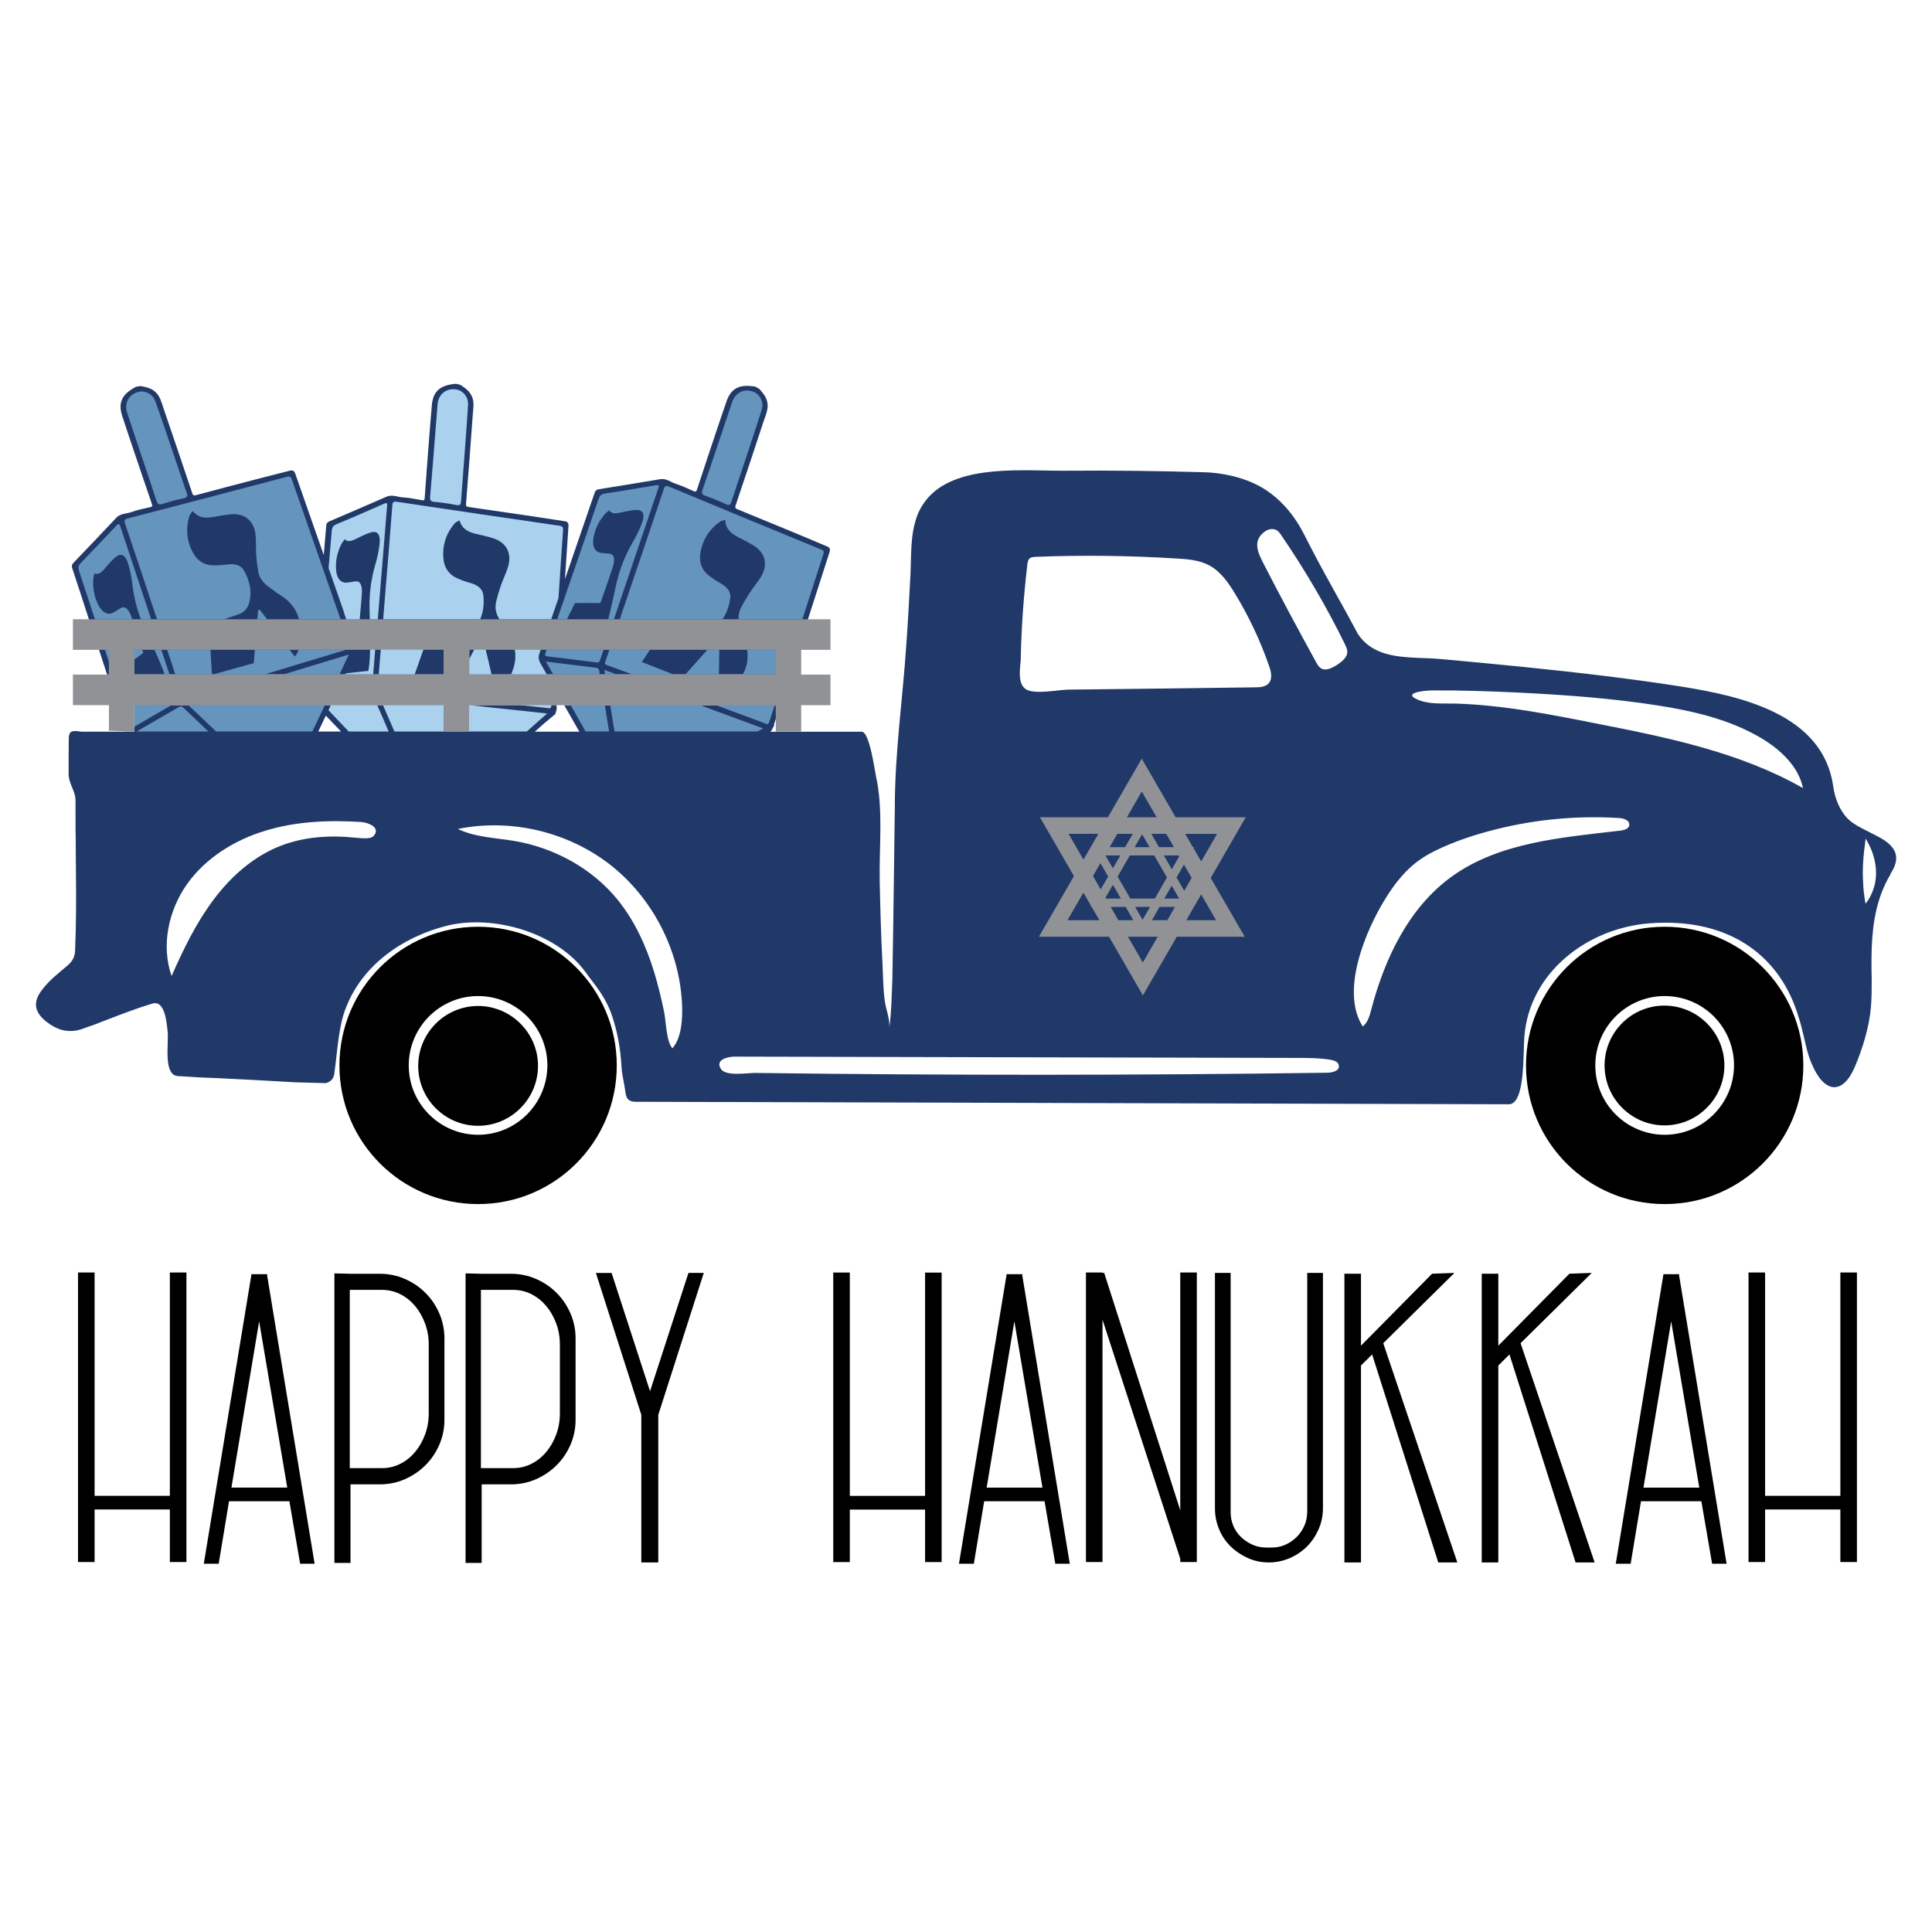
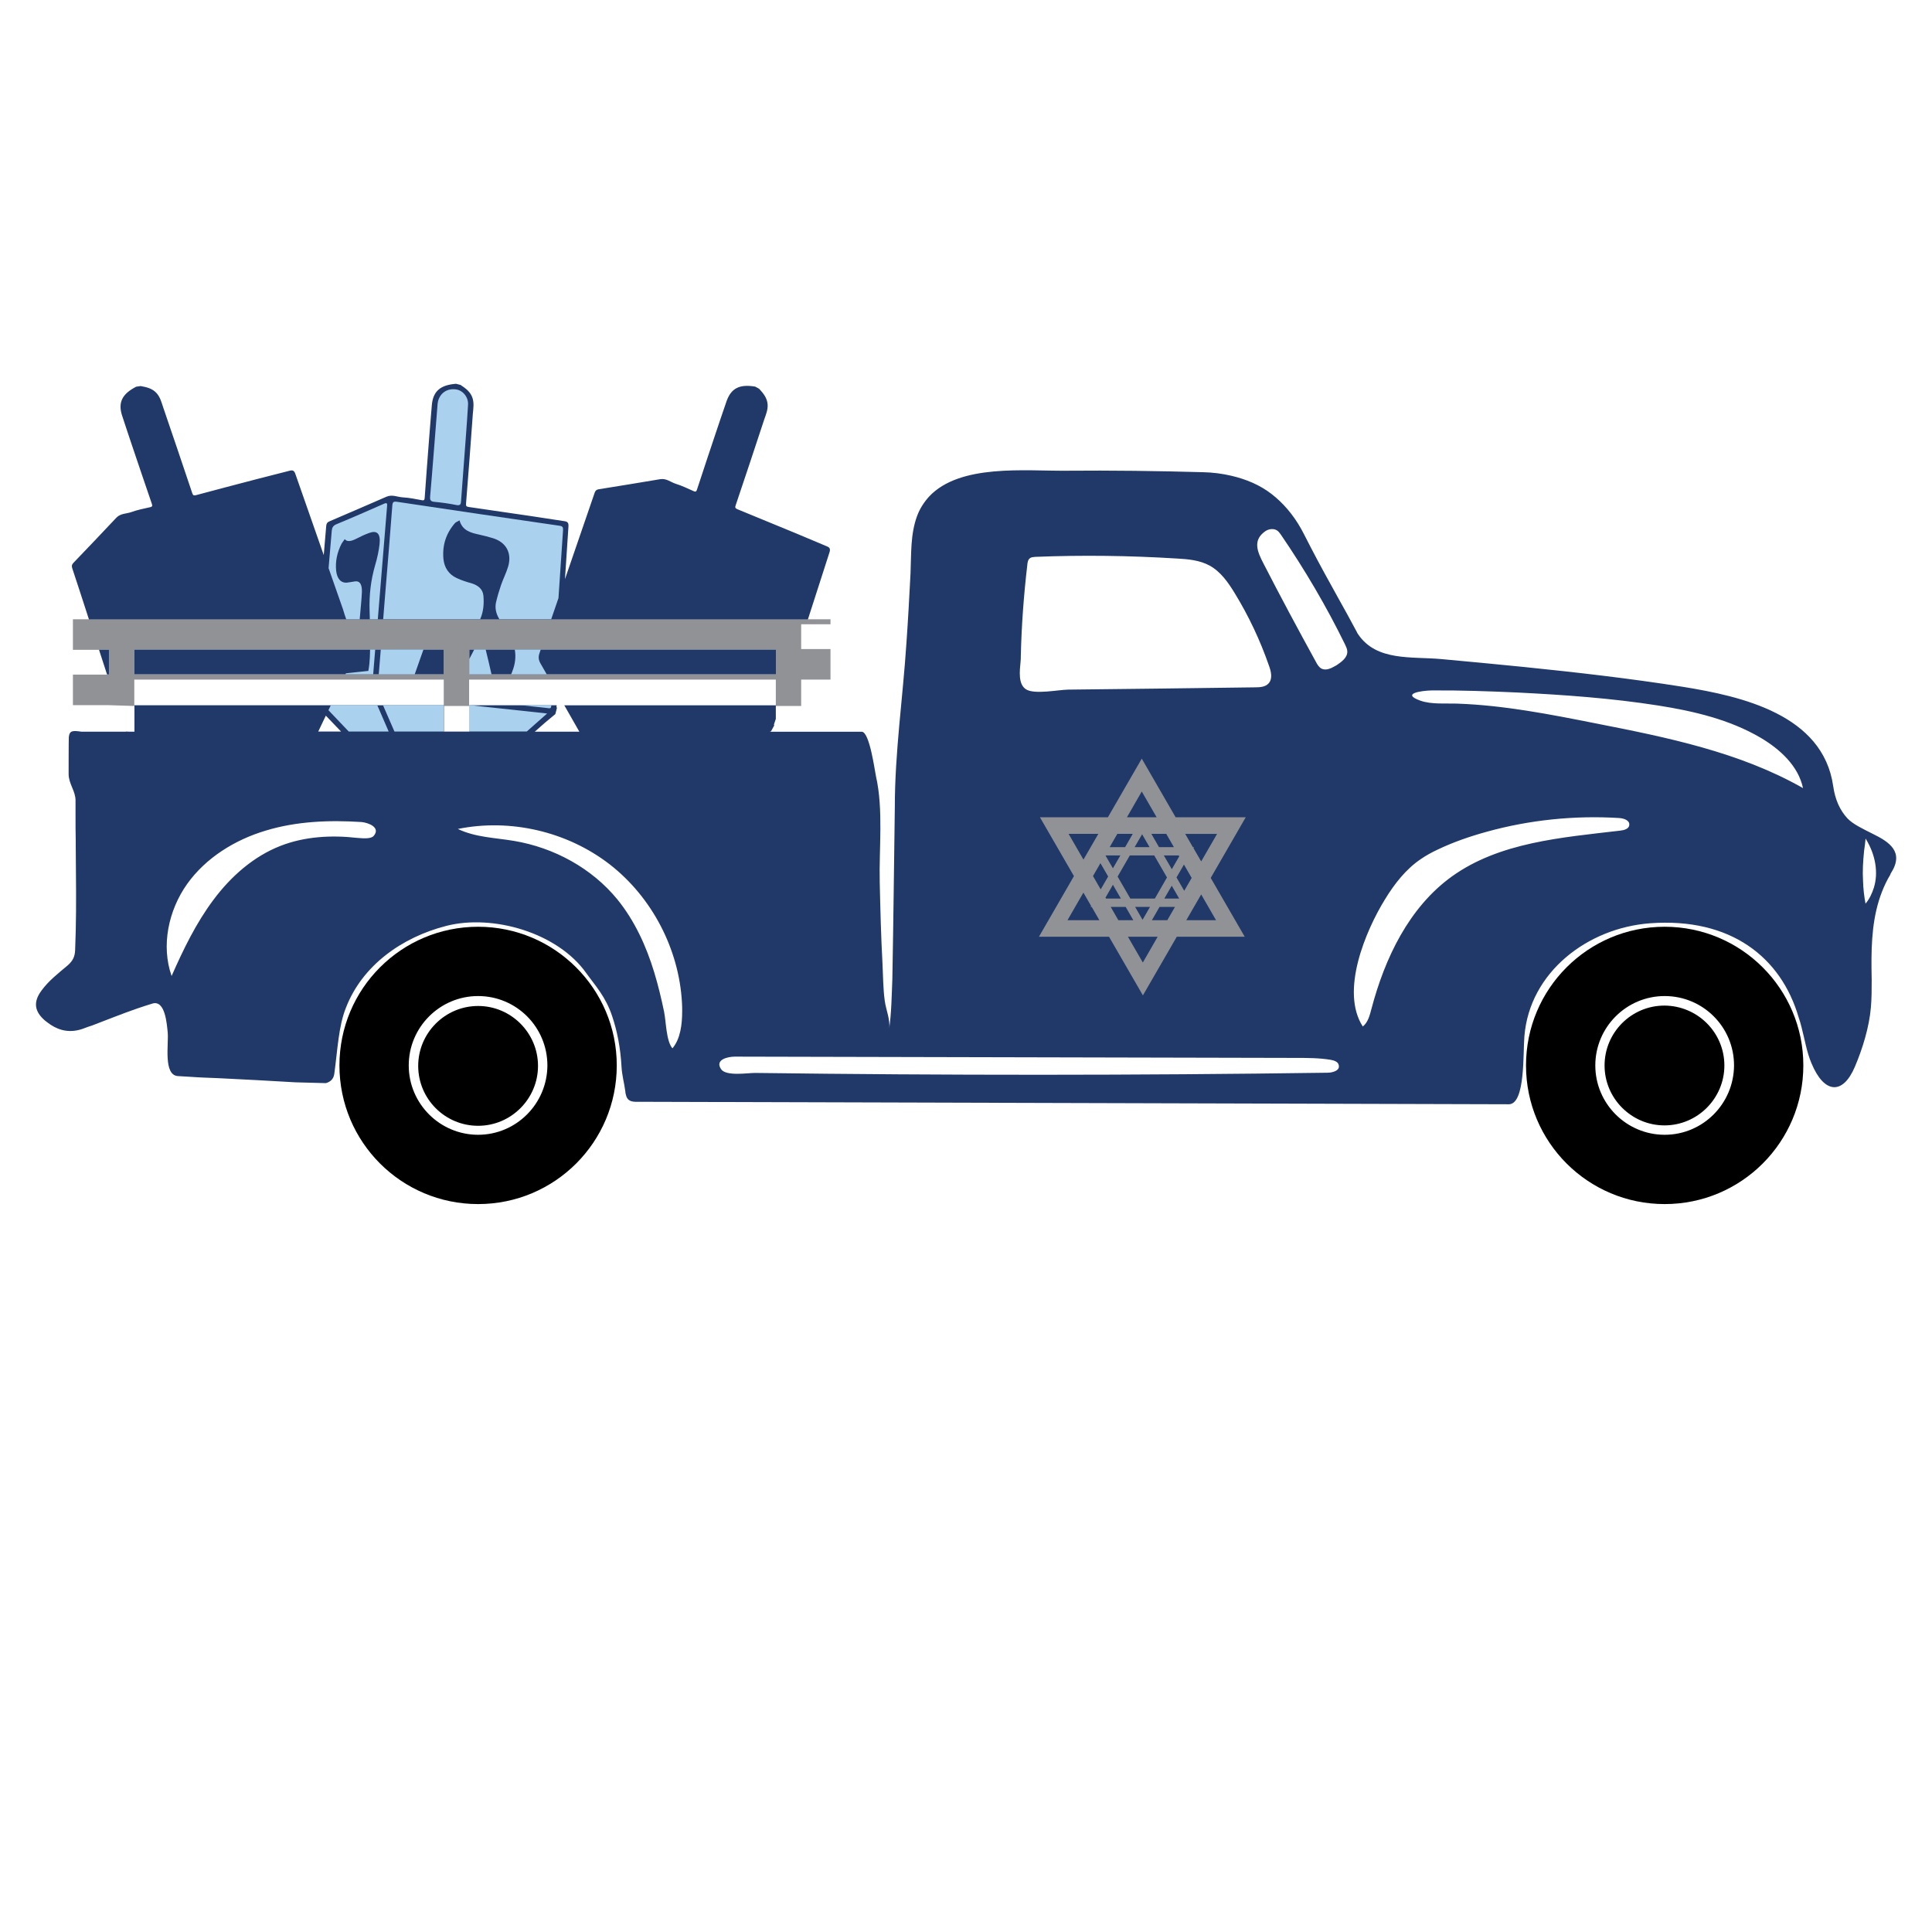
<svg xmlns="http://www.w3.org/2000/svg" xml:space="preserve" style="enable-background:new 0 0 2880 2880;" viewBox="0 0 2880 2880" y="0px" x="0px" id="Layer_1" version="1.1">
  <style type="text/css">
	.st0{fill:#919296;}
	.st1{fill:#203968;}
	.st2{fill:#6594BD;}
	.st3{fill:#AAD1EE;}
</style>
  <g>
    <path d="M712.7,1381.5c-114.3,0-206.7,92.4-206.7,206.7c0,114.3,92.4,206.7,206.7,206.7s206.7-92.4,206.7-206.7   C919.4,1474,826.7,1381.5,712.7,1381.5z M712.7,1691.6c-56.8,0-103.4-46.2-103.4-103.4c0-56.8,46.2-103.4,103.4-103.4   S816,1531.1,816,1588.3C815.7,1645.4,769.5,1691.6,712.7,1691.6z M802,1588.9c0,49-40,89.3-89.3,89.3s-89.3-40-89.3-89.3   c0-49,40-89.3,89.3-89.3S802,1539.9,802,1588.9z" />
    <path d="M2481.5,1381.5c-114.3,0-206.7,92.4-206.7,206.7c0,114.3,92.4,206.7,206.7,206.7c114.3,0,206.7-92.4,206.7-206.7   S2595.5,1381.5,2481.5,1381.5z M2481.5,1691.6c-56.8,0-103.4-46.2-103.4-103.4c0-56.8,46.2-103.4,103.4-103.4   s103.4,46.2,103.4,103.4C2584.6,1645.4,2538.4,1691.6,2481.5,1691.6z M2570.5,1588.3c0,49-40,89.3-89.3,89.3   c-49,0-89.3-40-89.3-89.3c0-49.3,40-89.3,89.3-89.3C2530.6,1499.3,2570.5,1539.2,2570.5,1588.3z" />
-     <path d="M1238,968.7v-45.6H108.7v45.6h53.7v36.9h-2.8h-50.9v45.6h53.7v38.1l37.8,1.2l0-39.3h461.3v39.3h37.8v-39.3h0.5   h455.1h1.6v20.2v19.1h37.8v-39.3h43.7v-45.6h-43.7v-36.9H1238z M661.5,1005.2H200.2v-36.9h461.3V1005.2z M1156.8,1005.2H699.6   v-22.7v-14.2h457.2V1005.2z" class="st0" />
+     <path d="M1238,968.7v-45.6H108.7v45.6h53.7v36.9h-2.8h-50.9v45.6h53.7l37.8,1.2l0-39.3h461.3v39.3h37.8v-39.3h0.5   h455.1h1.6v20.2v19.1h37.8v-39.3h43.7v-45.6h-43.7v-36.9H1238z M661.5,1005.2H200.2v-36.9h461.3V1005.2z M1156.8,1005.2H699.6   v-22.7v-14.2h457.2V1005.2z" class="st0" />
    <path d="M107.7,847.1c-1.1-3.3-0.7-5.6,1.7-8c21.4-22.3,42.8-44.7,64-67.3c6.4-6.7,15-5.8,22.6-8.5   c9-3.3,18.4-5.1,27.7-7.2c3.7-0.8,3.6-2.3,2.6-5.2c-9.7-27.9-18.9-55.9-28.5-83.9c-5.3-15.9-10.7-31.8-15.9-47.8   c-6.1-19.4,0.2-31.9,21-42.7c2.3-0.3,4.5-0.8,6.8-1c9,1.6,17.7,3.6,24.1,11c5.2,6.1,7.1,13.7,9.5,20.9   c14.6,42.6,29,85.2,43.3,127.8c1,2.9,2,3.8,5.3,3C322.4,730,353,722,383.6,714c16.1-4.2,32.1-8.1,48.2-12.3   c4.7-1.3,6.9,0.1,8.5,4.8c14.1,40.4,28.2,80.6,42.3,120.9c1.2-14.5,2.5-29,3.7-43.5c0.3-3.4,1.5-5.4,4.7-6.7   c28.4-12.2,56.9-24.4,85.2-36.8c8.5-3.6,16.1,0.5,24.2,1c9.5,0.5,19,2.5,28.3,4.2c3.7,0.8,4.2-0.7,4.4-3.8   c2-29.5,4.4-58.9,6.6-88.4c1.4-16.7,2.6-33.5,4.1-50.2c2-20.2,12.7-29.3,36-31.1c2.2,0.6,4.5,1.1,6.7,1.7   c7.6,5,14.9,10.3,17.9,19.6c2.4,7.6,1.2,15.4,0.5,22.9c-3.2,44.9-6.6,89.7-10.2,134.6c-0.2,3.1,0.4,4.3,3.7,4.8   c31.3,4.5,62.5,9.1,93.8,13.7c16.4,2.4,32.8,5.1,49.2,7.5c4.9,0.6,6.3,2.8,6,7.8c-1.7,26.2-3.5,52.4-5.2,78.6   c14.8-42.9,29.5-85.8,44.2-128.6c1.1-3.3,2.8-4.9,6.2-5.4c30.5-4.9,61.1-9.8,91.6-15c9.1-1.5,15.5,4.4,23.2,6.9   c9.1,2.8,17.8,7,26.5,10.9c3.4,1.6,4.2,0.3,5.2-2.6c9.1-28.1,18.6-56,27.9-84.1c5.4-15.8,10.6-31.8,16.2-47.7   c6.9-19.1,19.4-25.3,42.5-21.4c2,1.1,4.1,2.1,6,3.3c6.2,6.7,11.9,13.6,12.6,23.4c0.5,8-2.6,15.2-5.1,22.4   c-14,42.8-28.3,85.4-42.6,128c-1,2.9-0.7,4.2,2.4,5.6c29.2,11.9,58.5,24,87.7,36.1c15.4,6.4,30.5,12.9,45.9,19.3   c4.6,1.8,5.4,4.2,3.9,9c-10.7,33.4-21.5,66.7-32.2,100H132.6C124.3,897.7,116.1,872.4,107.7,847.1z M699.6,1005.2h457.2v-36.9   H699.6v14.2V1005.2z M2818.8,1301.6c-0.6,0.6-0.6,1.6-0.9,1.9v0.3c-5,8.1-9.1,16.9-12.5,25.6c-14.1,36.2-15.9,74.6-15.6,113.4   c0,6.2,0.3,11.6,0.3,17.8c0,13.7,0,27.5-1.2,41.2c-2.5,29.4-12.5,61.8-24,88.7c-17.8,41.8-45.6,40.3-64.6-5.6   c-7.2-16.9-10-35.6-14.7-53.4c-1.2-5.3-2.8-10-4.4-15c-26.2-89.6-101.2-149-221.4-140.2c-93.1,6.9-179.6,72.8-187.4,168.3   c-2.2,24.7,1.6,100.6-22.8,101.5l-1302.9-3.7c-8.4-0.3-12.2-3.7-13.7-10.6c-0.6-1.6-0.6-3.4-0.9-5.3c-1.6-12.2-5-24-5.6-36.2   c-1.6-29-6.6-53.7-14.1-75.9c-9.7-29-25-45-38.4-63.7c-42.8-60.6-139.3-88.1-208.3-70.6c-66.5,16.9-125.5,59-149.9,121.8   c-11.2,27.8-12.5,62.5-17.5,99c-1.2,8.1-6.2,11.9-12.5,13.7l-45.3-1.2c-38.1-2.2-76.5-4.4-115.2-6.2c-13.1-0.6-26.5-0.9-40-1.9   c-6.6-0.3-13.1-0.9-20-1.2c-22.2-1.2-13.7-48.1-15.3-65c-1.2-11.2-3.4-49-22.8-43.1c-7.5,2.2-15.6,5-23.1,7.5   c-22.5,7.8-45,16.9-67.1,25.3c-4.1,1.2-8.4,2.8-12.5,4.4c-18.7,6.9-34.7,3.7-49-5.6c-2.8-1.9-5.6-4.1-8.4-6.2   c-15.9-13.7-17.8-27.8-5.3-44.7c10.6-14.7,25.6-26.2,39.3-37.8c7.5-6.6,10.6-13.1,10.9-22.8c1.6-38.4,1.6-76.8,1.2-115.6   c0-13.7-0.3-26.9-0.3-40.6c0-2.2,0-5,0-7.2c-0.3-11.9-0.3-23.7-0.3-35.9c0-7.8,0-15.3,0-22.8c0,0,0-0.6,0-0.9   c0-14.1-10.3-24.7-10.3-39.3c0-3.1,0-52.5,0.3-55.3c1.2-9.4,5.3-9.7,18.7-7.8h66.4c0-0.1-0.1-0.1-0.1-0.2l5.2,0.2h7.6   c0-0.9,0-3.5,0-7.1c0-11.5,0-32.3,0-32.3h461.3v39.3h37.8v-39.3h0.5h75.9h46.2h7.7c-0.1,0.7-0.1,1.3-0.2,2   c-0.2,0.6,0.3,1.3,0.6,1.9c-0.7,3.2-1.6,6.3-2.4,9.3c-10.4,8.4-20.6,17.2-30.6,26.2h66.4c-7.5-13.1-14.9-26.2-22.4-39.3h9.5h304.2   h1.6v20.2c-0.9,2.6-1.7,5.2-2.6,7.8c-0.3,0.5,0,1.3,0.2,2c-1.5,2.9-3.1,5.7-4.6,8.5c-0.6,0.3-1.2,0.6-1.9,0.9h8.9h37.8h90.6   c11.6,1.2,19.1,58.4,20.9,66.5c11.2,49,4.4,107.7,5.6,158c0.9,40.3,1.9,80.6,4.1,120.9c0.9,18.4,0.9,37.5,3.4,55.9   c1.9,13.4,8.4,28.1,6.6,41.5c3.4-24,3.7-49.7,4.7-74c1.6-85.9,2.5-171.1,3.7-257c0-80.6,11.9-162.1,17.2-242.7   c2.5-35,4.4-70.3,6.2-105.2c1.2-28.7-0.3-58.1,9.7-85.3c4.1-11.2,10.3-20.6,17.8-29c45.9-49.3,143.7-38.1,204.6-38.7   c68.1-0.6,135.9,0.3,203.9,2.2c15,0.3,28.7,2.2,42.2,5.3c22.5,5.3,42.5,13.7,60,27.2c16.9,13.1,31.9,30.3,44,51.8   c1.6,3.1,3.4,6.2,5,9.4c13.1,25.9,27.2,52.2,41.5,77.8c2.8,5,5.3,9.7,8.1,14.7c9.7,17.2,19.1,34.4,28.4,51.8   c0.6,1.2,0.9,2.2,1.9,3.4c27.5,40.9,79.9,33.1,124.3,37.2c40.3,3.7,80.9,7.5,121.5,11.6c79.6,8.1,159.3,17.2,238.3,29.7   c87.4,14.1,208.9,41.2,224.2,148c2.8,20,10,36.2,21.5,48.4c8.4,8.7,22.8,15.3,36.9,22.5C2816.3,1255,2839.1,1269.7,2818.8,1301.6z    M474.4,1090.5h34c-7.6-7.9-15.1-15.8-22.7-23.7C481.9,1074.7,478.1,1082.6,474.4,1090.5z M539,1225.4c-48.1-3.1-97.1-1.2-143,12.8   c-45.9,13.7-89.3,40.6-117.1,79.6c-27.8,39.3-39,91.8-23.1,137.1c17.5-39.7,36.5-79,62.5-113.7c25.9-34.7,59.6-64.6,99.9-80.3   c36.2-14.1,75.9-16.2,114-11.9c10.3,0.9,21.2,1.6,25-3.1C567.8,1233.2,548.7,1226.3,539,1225.4z M1529.7,1027.7   c12.8,7.8,47.5,0.6,62.5,0.3c93.1-0.9,185.8-2.2,278.9-3.4c7.2,0,15-0.6,19.7-5.6c6.6-6.9,4.1-17.8,0.9-26.5   c-13.1-37.8-30.3-74.3-51.2-108.4c-9.7-15.9-20.9-31.9-37.2-40.9c-14.7-8.1-31.9-9.7-48.7-10.6c-70.6-4.4-141.2-5.3-211.4-2.5   c-2.8,0.3-5.9,0.3-8.1,2.2c-2.8,2.2-3.4,6.2-3.7,9.7c-5.3,45.3-8.7,90.9-9.7,136.5c0,2.2,0,4.7-0.3,7.2   C1520,1000.5,1517.5,1020.2,1529.7,1027.7z M1016.9,1507.4c0-4.4,0-8.7-0.3-12.8c-4.4-79.9-44.7-157.1-107.7-206.1   c-63.4-49-148-68.7-226.4-52.8c25.9,12.5,55.6,13.1,83.7,17.8c59.6,10,115.9,40.6,154,87.1c25.9,31.9,43.1,69.6,55,108.7   c5.9,19.4,10.6,39,14.7,58.7c3.1,15,3.1,44,12.5,54.7C1014.4,1548.6,1016.9,1526.7,1016.9,1507.4z M1995.6,1587.6   c-0.9-5-7.2-6.9-12.2-7.8c-17.2-2.8-35-2.8-52.5-2.8c-278.6-0.6-556.8-1.2-835.4-1.9c-10.6,0-30.3,4.4-20.6,18.7   c7.5,10.9,39.3,5.6,50.6,5.6c284.2,3.7,568.7,3.7,852.9-0.3c2.8,0,5.9-0.3,8.7-1.2C1992.8,1596.4,1997.2,1593,1995.6,1587.6z    M2008.4,971.2c0-3.7-1.9-7.2-3.4-10.6c-27.8-56.8-60-111.5-95.6-163.6c-1.6-2.2-3.4-4.7-5.6-6.2c-5.3-3.4-12.5-2.5-17.8,1.2   c-19.1,13.4-11.6,30.6-2.5,48.1c25.3,49.3,51.5,98.1,78.1,146.5c1.9,3.7,4.4,7.8,8.1,10c4.4,2.2,9.4,1.6,14.4-0.6   c2.8-1.2,5.3-2.8,8.4-4.4C2000,986.5,2008.7,980.2,2008.4,971.2z M2413.5,1219.4c-66.2-4.1-133.7,2.8-197.7,20.6   c-25,6.9-49.3,15.3-72.8,26.5c-8.7,4.1-17.2,8.7-25,14.1c-22.2,15-39.3,36.9-53.4,60c-28.7,46.5-67.1,136.8-33.1,189.6   c7.8-6.2,10.3-16.6,12.8-25.9c20-76.2,56.2-151.8,119.9-197.7c71.2-51.2,164-58.1,251.1-68.4c5.6-0.6,12.5-2.5,13.4-7.8   c0-0.3,0-0.3,0-0.6C2429.7,1222.9,2420.6,1219.8,2413.5,1219.4z M2687.7,1174.8c-6.9-32.8-34-57.8-63.1-75   c-46.2-27.2-99.6-39.7-152.7-48.1c-69.6-10.9-139.9-15.9-210.2-19.4c-42.5-1.9-84.6-3.4-127.1-3.1c-15.9,0.3-46.8,4.7-17.2,15.3   c16.9,5.9,38.1,3.7,55.6,4.4c69.3,2.5,137.4,15.9,205.5,29.4C2485,1099.2,2593.3,1121.1,2687.7,1174.8z M2781,1250   c-0.6,5.9-1.2,11.9-2.2,18.1c-1.6,15.6-2.5,30.3-1.6,45c0.3,11.2,1.6,22.8,3.7,34c6.2-7.5,9.7-15.3,12.5-24   C2800.1,1301.3,2796.3,1274.7,2781,1250z M200.2,1005.2h461.3v-36.9H200.2v14.9V1005.2z M159.6,1005.5h2.8v-18.8v-18.1h-5.9h-8.9   C151.6,980.9,155.6,993.2,159.6,1005.5z" class="st1" />
-     <path d="M240.4,968.4c4.1,12.3,8.2,24.6,12.3,36.9h-7.3c-3.8-11-9.2-23.5-15.2-36.9H240.4z M378.3,988.5l-59.9,16.7   h76.5c24.8-7.5,49.6-15,74.4-22.5c2.9-0.9,5.8-1.8,8.7-2.6c4.7-1.4,9.5-2.9,14.2-4.3c7.3-2.2,14.6-4.4,21.9-6.6   c0.9-0.3,1.7-0.5,2.5-0.7h-22.7H479h-8.5h-26c-0.2,1-0.3,1.9-0.5,2.9c-0.3,2.1-2.3,3.8-4.4,7.4c-2.8-3.4-5.5-6.9-8.1-10.3h-51.6   C379.4,975.1,378.8,981.8,378.3,988.5z M316,1005.2c-0.8-12.4-1.5-24.6-2.3-36.9h-64.6c4.1,12.3,8.2,24.6,12.2,36.9H316z    M384.7,909.5c-0.4,4.5-0.7,9-1.1,13.6h14.5c-3.6-4.8-7.2-9.5-11-14.2C386.4,909,385.5,909.3,384.7,909.5z M190.3,617.6   c7.5,23,15.3,45.7,22.9,68.5c6.7,19.9,13.5,40,19.9,60.1c1.7,4.9,3.4,6.9,9.1,5c10.4-3.3,20.9-6.2,31.7-8.4c6-1.3,6-3.7,4.3-8.4   c-5.8-16.5-11.3-33-16.9-49.7c-9.9-28.8-19.4-57.6-29.6-86.2c-3.7-10.9-15.5-17-25.5-14.3c-12.5,3.3-19.6,13.8-17.8,26.6   C188.9,612.8,189.3,615.2,190.3,617.6z M265.2,1054.8c-20.4,11.8-40.6,23.6-61.6,35.7h107.1c-12.6-12-25.1-23.9-37.7-35.9   C270,1051.6,267.9,1053.4,265.2,1054.8z M228.5,906.6c1.8,5.5,3.7,11,5.5,16.4h100c7.4-2.4,14.8-4.7,22.2-7.4   c8.8-3.2,13.8-10.2,15.8-19.1c3.8-16.2-0.4-31.4-7.9-45.4c-4.7-8.7-13.6-11-23.5-9.9c-7.8,1-15.6,1.8-23.4,1.5   c-13.2-0.4-23.2-7.1-29.5-18.7c-9.5-17.8-11.3-36.5-5-55.8c0.7-2,2.6-3.6,4.6-6.4c10.2,12.7,23.2,10.3,36.1,7.9   c6.7-1.2,13.3-2.2,19.9-3c20.6-2.3,35.1,9.1,37.6,29.9c1.1,9.8,0.4,19.8,1,29.5c0.6,8.9,1.7,18,3.3,26.8c1.6,8.4,6.4,15,13.3,20.3   c6.7,5,13.2,10.1,20.1,14.5c14.2,8.8,23.2,20.7,27.1,35.2h28.7h8.5h24.7c-6.6-18.9-13.2-37.8-19.8-56.7c-2.3-6.5-4.6-13.1-6.8-19.6   c-15.3-43.8-30.6-87.7-45.8-131.5c-1.6-4.5-3-5.5-7.6-4.3c-78.8,20.7-157.4,41.5-236.3,61.8c-5.8,1.5-6.6,2.9-4.7,8.4   C200.8,822.9,214.6,864.7,228.5,906.6z M140.7,854.7c5.2,2.8,10.3-1,15.6-7.3c4.6-5.5,9.3-10.9,14.4-15.6c8.7-8,15.9-6.3,20.6,9.4   c2.7,9,4.9,20,6.2,31.2c2.2,18.4,6.6,35.1,12.5,50.7h15.3c-1.7-5-3.3-10.1-5-15.1c-13.7-41.1-27.2-82-40.8-122.9   c-1.2-3.8-2.2-5.7-6-1.6c-17.6,18.7-35.2,37.4-53.2,55.8c-3.8,3.9-3.9,7.3-2.4,12c7.9,23.9,15.8,47.9,23.6,71.9h55.7   c-0.8-2.2-1.5-4.4-2.3-6.4c-4.4-10.6-9.6-13.5-15.1-10.3c-3.6,2.1-6.9,4.6-10.6,6.6c-8.2,4.3-16,0.5-21.8-9.9   c-6.6-12-9.4-25.4-8.4-40.3C139.3,860.7,139.8,858.4,140.7,854.7z M158.7,975.4c1.2,3.8,2.5,7.5,3.7,11.3v-18.1h-5.9   C157.2,970.9,158,973.2,158.7,975.4z M200.2,1051.1c0,0,0,20.8,0,32.3c18.4-10.9,37-21.6,55.5-32.3H200.2z M200.2,983.3   c3.8-2.9,7.7-5.8,13.4-10c-0.5-1.8-1-3.4-1.5-4.9h-11.9V983.3z M470.6,1051.1H280.7c13.9,13.2,27.8,26.3,41.5,39.3h143.4   c4.7-9.9,9.5-19.9,14.2-29.8c1.3-2.7,2.6-5.4,3.9-8.1c0.2-0.5,0.5-1,0.7-1.4h-2.1H470.6z M477.2,988.8c-2.9,0.9-5.8,1.8-8.7,2.6   c-15.2,4.6-30.3,9.2-45.5,13.8h44.3h8.4h8h17.7h4.7c0.1-0.2,0.2-0.4,0.3-0.6c4.6-9.6,9.1-19.2,13.7-28.9   c-10.1,3.1-20.2,6.1-30.3,9.2C485.7,986.2,481.5,987.5,477.2,988.8z M1137,1077c8.5,3.1,7.8,4.7,11.1-4.9c2.3-7,4.5-14,6.8-21h-88   C1090.3,1059.7,1113.6,1068.4,1137,1077z M1223.8,819c-75.3-31-150.6-61.9-225.7-93.3c-5.6-2.3-7-1.6-8.8,3.9   c-13.9,41.8-28.1,83.5-42.3,125.3c-7.7,22.7-15.3,45.4-23.1,68.2H999c0,0,0,0,0-0.1c0.1,0,0.1,0,0.2,0.1h77.8   c6.3-9,9.8-19.6,11.5-30.6c1.5-9.8-4.2-17-12.7-22c-6.9-3.9-13.6-8-19.6-12.9c-10.3-8.3-14.2-19.6-12.2-32.7   c3.1-19.9,13.1-35.9,29.7-47.5c1.8-1.1,4.2-1.3,7.5-2.3c0.5,16.3,12.2,22.2,24,28.1c6,3.1,11.9,6.2,17.6,9.6   c17.8,10.6,22.5,28.4,11.9,46.5c-5.1,8.5-11.6,16-17,24.2c-4.9,7.5-9.5,15.4-13.6,23.4c-2.6,5.2-3.4,10.7-3,16.2h95   c10.3-32,20.7-64.1,31-96.1C1228.7,822.4,1228.2,820.8,1223.8,819z M845.1,923.1c3.8-7.3,7.8-15.3,11.9-24.1   c17.5,0,22.2-0.2,37.9,0c1.8-4.7,2.9-8,4.1-11.4c3.3-9.1,6.5-18.8,9.8-28.3c1.8-5.6,3.9-11.3,5.4-16.7c2.9-11.1,0.5-16.5-5.9-17.3   c-4.1-0.5-8.3-0.5-12.4-1.1c-9.1-1.5-13.1-9.3-11.4-21.1c2-13.6,7.8-26,17.6-37.2c1.5-1.5,3.3-2.9,6.2-5.4   c2.4,5.4,8.8,5.4,16.8,3.6c7-1.6,14-3.1,20.9-3.8c11.8-1.1,16.5,4.6,10.8,19.9c-3.3,8.8-8.2,18.9-13.9,28.6   c-12.2,21.1-19.8,42-24.5,63.2c-4,17.8-7.7,35.4-11.7,51h8.5c8.1-24,16.3-48.1,24.4-72.1c13.9-41,27.8-81.8,41.6-122.6   c1.3-3.8,1.6-5.9-3.8-4.9c-25.3,4.2-50.6,8.7-76.1,12.4c-5.4,0.8-7.5,3.4-9.1,8.2c-14,41.2-28.3,82.5-42.5,123.6   c-3.2,9.2-6.3,18.4-9.5,27.6c-3.2,9.3-6.4,18.5-9.6,27.8h7.8H845.1z M902,1005.2h16.8c-6-2.2-11.9-4.4-17.9-6.6   C901.3,1000.8,901.6,1003,902,1005.2z M893.2,999.8c-0.7-4.2-3.4-4.1-6.4-4.6c-17.5-2.1-35-4.3-52.7-6.5c-2.6-0.3-5.3-0.7-8-1   c-4.1-0.5-8.2-1-12.3-1.5c3.6,6.3,7.2,12.7,10.8,19h0.4h8h61.1C893.8,1003.4,893.5,1001.6,893.2,999.8z M850.7,1051.1   c7.5,13.1,14.9,26.2,22.3,39.3h35c-2.1-13.1-4.3-26.2-6.4-39.3H850.7z M909.6,1051.1c2.2,13.1,4.3,26.3,6.5,39.3h213.1   c2.9-1.5,5.7-3,8.6-4.5c-31.7-11.7-63.1-23.3-94.6-34.9H909.6z M1051.6,739.1c10.3,3.6,20.4,7.7,30.4,12.4c5.6,2.6,7,0.7,8.5-4.1   c5.4-16.7,10.9-33.2,16.5-49.8c9.5-28.9,19.3-57.6,28.4-86.6c3.6-10.9-2.1-22.9-11.8-26.8c-11.9-4.9-24-0.8-30.2,10.5   c-0.8,2-2,4.1-2.6,6.5c-7.8,22.9-15.4,45.7-23,68.4c-6.7,19.9-13.4,40-20.4,59.9C1045.7,734.5,1045.9,737.1,1051.6,739.1z    M1072.2,968.4h-17.6c-11,12.3-22,24.6-32.9,36.9h50C1071.9,992.8,1072.2,980.6,1072.2,968.4z M908.5,968.4c-2,5.8-4,11.7-6,17.5   c-0.8,2.4-1.3,4.2,0.8,4.9c2,0.8,2.9,1.3,4.1,1.6c11.6,4.3,23.2,8.5,34.8,12.8h61.2l-46.6-18.4c4.1-6.2,8.2-12.4,12.3-18.5H908.5z    M1107.4,1005.2h49.4v-36.9h-43.1C1115.8,981.3,1113.7,993.6,1107.4,1005.2z M826.7,979.8c2.7,0.3,5.3,0.6,8,0.9   c17.8,2.1,35.6,4.4,53.3,6.6c2.6,0.3,5.2,1.1,5.9-2.1c0.5-1.1,1-2.1,1.3-3.3c1.5-4.5,3.1-9.1,4.6-13.6h-64.3h-8h-12.6   c-0.5,1.4-1,2.9-1.5,4.3c-1.3,3.6-1.3,5.6,3.6,6C820.2,979,823.4,979.4,826.7,979.8z" class="st2" />
    <path d="M732.7,1005.2h-33.2v-22.7c2.5-4.7,5-9.5,7.4-14.2h17.1C727.1,980.5,729.8,992.8,732.7,1005.2z M549.1,1000.1   c-18.6,2.1-25.8,2.8-33.5,3.6c-0.2,0.5-0.5,1-0.7,1.5h41.4c1-12.3,2-24.6,3-36.9h-7.6c-0.1,7.7-0.5,14.9-1.1,21.3   C550.3,993.2,549.6,996.6,549.1,1000.1z M493.2,1051.1c-1.2,2.5-2.4,5.1-3.6,7.6c10.1,10.6,20.2,21.2,30.3,31.8h59.5   c-5.7-13.1-11.3-26.2-17-39.3H493.2z M588,1090.5h73.5v-39.3h-90.6C576.6,1064.3,582.3,1077.4,588,1090.5z M761.9,1005.2H815   c-3-5.2-6-10.5-9-15.7c-3.1-5.2-3.9-9.8-1.8-15.8c0.6-1.8,1.2-3.5,1.8-5.3h-38.6c1.9,10.7,0.6,21.7-3.9,32.9   C763.1,1002.6,762.5,1003.9,761.9,1005.2z M516.1,923.1h20.1c0.7-7.8,1.4-15.7,2.1-23.6c0.4-5.8,1.1-11.9,1.2-17.5   c0.2-11.5-3.5-16.1-9.9-15.4c-4.1,0.5-8.2,1.5-12.3,1.9c-9.2,0.8-14.9-5.9-16.2-17.7c-1.4-13.6,1.3-27.1,8.1-40.4   c1.1-1.8,2.5-3.6,4.7-6.7c3.7,4.6,9.9,3.1,17.2-0.6c6.4-3.3,12.9-6.4,19.4-8.7c11.1-4,17.1,0.4,15.3,16.7c-1,9.3-3.3,20.4-6.5,31.1   c-6.8,23.4-9,45.5-8.4,67.3c0.1,4.6,0.2,9.1,0.4,13.6h11.9c1.1-13.1,2.1-26.1,3.2-39.2c3.5-43.1,7-86.1,10.6-129.1   c0.4-4,0.2-6.1-4.8-3.8c-23.5,10.3-47,20.7-70.8,30.5c-5,2.1-6.5,5.2-6.9,10.1c-1.5,18.4-3.1,36.9-4.7,55.3   c7.2,20.5,14.3,40.9,21.5,61.4C512.7,913.3,514.4,918.2,516.1,923.1z M699.2,1051.1v39.3h86.1c10.1-8.9,20.2-17.9,30.3-26.8   c-38.8-4.2-77.3-8.3-115.8-12.5H699.2z M834,783.7c-80.6-11.8-161.1-23.4-241.6-35.6c-5.9-0.9-7.2,0.1-7.6,5.9   c-3.3,43.9-7,87.8-10.6,131.8c-1,12.4-2,24.8-3,37.2h144.6c4.9-11,5.9-23,4.8-35.2c-1-9.9-8.2-15.4-17.7-18.3   c-7.6-2.1-15.1-4.5-22.1-7.8c-12-5.6-18.5-15.6-19.8-28.7c-1.8-20.1,3.9-38,17.3-53.3c1.5-1.5,3.8-2.3,6.7-4   c4.4,15.7,17.3,18.6,30.1,21.4c6.6,1.5,13.1,3.1,19.5,5.1c19.8,6,28.8,22.1,22.9,42.3c-2.8,9.5-7.4,18.3-10.6,27.6   c-2.9,8.5-5.5,17.2-7.5,25.9c-1.8,8.4,0,16.3,4.3,23.8c0.2,0.4,0.5,0.8,0.7,1.2h77.3c3.6-10.5,7.2-20.9,10.8-31.4   c2.2-33.7,4.5-67.4,6.8-101C839.6,785.9,838.7,784.4,834,783.7z M812.6,1055.1c7.8,0.8,8.7,2.2,9.3-4h-46.2   C788,1052.4,800.3,1053.8,812.6,1055.1z M647.6,748.1c10.9,1,21.7,2.5,32.5,4.7c6,1.2,7-1.1,7.2-6c1.2-17.5,2.6-34.8,3.9-52.3   c2.2-30.3,4.7-60.6,6.5-90.9c0.8-11.5-7.6-21.7-17.9-23.1c-12.8-1.9-23.5,5-26.8,17.5c-0.3,2.1-0.9,4.4-0.9,7   c-2,24.1-3.8,48.1-5.7,72c-1.7,21-3.3,42.1-5.2,63.1C640.8,745.1,641.6,747.6,647.6,748.1z M618.2,1005.2   c4.4-12.4,8.7-24.5,13-36.9h-63.6c-1,12.3-2,24.6-3,36.9H618.2z" class="st3" />
    <path d="M1804.8,1308.7l52.2-90.4h-104.5l-50.5-87.4l-50.5,87.4h-101.3l50.7,87.7l-52.2,90.4h104.5l50.5,87.4   l50.5-87.4h101.3L1804.8,1308.7z M1814.3,1243l-23.7,41.1l-11.5-19.8l0.8-1.4h-1.7l-11.4-19.8H1814.3z M1721.5,1339.5H1685   l-19-32.8l18.2-31.5h36.4l19,32.8L1721.5,1339.5z M1746.7,1320.3l11.1,19.2h-22.2L1746.7,1320.3z M1714.3,1351.9l-11.1,19.2   l-11.1-19.2H1714.3z M1659,1294.4l-11.1-19.2h22.2L1659,1294.4z M1691.4,1262.8l11.1-19.2l11.1,19.2H1691.4z M1734.9,1275.2h22.2   l0.8,1.3l-11.1,19.2L1734.9,1275.2z M1727.7,1262.8l-11.4-19.8h22.2l11.4,19.8H1727.7z M1677.2,1262.8h-23l11.4-19.8h23   L1677.2,1262.8z M1640.4,1286.7l11.5,19.9l-11.1,19.2l-11.5-19.9L1640.4,1286.7z M1659,1318.9l11.9,20.6h-22.2l-0.8-1.3   L1659,1318.9z M1678,1351.9l11.4,19.8h-22.3l-11.4-19.8H1678z M1728.5,1351.9h23l-11.4,19.8h-23L1728.5,1351.9z M1765.3,1327.9   l-11.5-19.9l11.1-19.2l11.5,19.9L1765.3,1327.9z M1702,1179.9l22.2,38.4h-44.3L1702,1179.9z M1592.9,1243h44.4l-22.2,38.4   L1592.9,1243z M1591.3,1371.7l23.7-41.1l11.5,19.9l-0.8,1.4h1.7l11.4,19.8H1591.3z M1703.6,1434.8l-22.2-38.4h44.3L1703.6,1434.8z    M1790.6,1333.3l22.1,38.4h-44.3L1790.6,1333.3z" class="st0" />
-     <path d="M253.2,1896.9h24.7v431.6h-24.7v-78.3H141v78.3h-24.7v-431.6H141v332.9h112.2V1896.9z M398.1,1900.6L469,2331h-21.6   l-16-93.1h-90l-15.4,93.1h-22.2l70.9-430.4v-1.2h24L398.1,1900.6z M386.3,1969.7L345,2217.5h83.2L386.3,1969.7z M654.8,1957.7   c5.1,11.7,7.7,24.2,7.7,37.3v121.5c0,13.2-2.6,25.6-7.7,37.3c-5.1,11.7-12,21.9-20.7,30.5c-8.6,8.6-18.8,15.5-30.5,20.7   c-11.7,5.1-24.2,7.7-37.3,7.7h-43.8v117.1h-24v-431.6l24,0.6h43.8c13.1,0,25.6,2.6,37.3,7.7c11.7,5.1,21.9,12,30.5,20.7   C642.8,1935.8,649.7,1945.9,654.8,1957.7z M639.1,2004.2c0-11.1-1.8-21.6-5.5-31.4c-3.7-9.9-8.6-18.5-14.8-25.9   s-13.5-13.3-21.9-17.6c-8.4-4.3-17.6-6.5-27.4-6.5h-48.1v265.7h48.1c9.9,0,19-2.2,27.4-6.5c8.4-4.3,15.7-10.2,21.9-17.6   s11.1-16,14.8-25.9c3.7-9.9,5.5-20.3,5.5-31.4V2004.2z M850.3,1957.7c5.1,11.7,7.7,24.2,7.7,37.3v121.5c0,13.2-2.6,25.6-7.7,37.3   c-5.1,11.7-12,21.9-20.7,30.5c-8.6,8.6-18.8,15.5-30.5,20.7c-11.7,5.1-24.2,7.7-37.3,7.7H718v117.1h-24v-431.6l24,0.6h43.8   c13.1,0,25.6,2.6,37.3,7.7c11.7,5.1,21.9,12,30.5,20.7C838.3,1935.8,845.1,1945.9,850.3,1957.7z M834.6,2004.2   c0-11.1-1.8-21.6-5.5-31.4c-3.7-9.9-8.6-18.5-14.8-25.9s-13.5-13.3-21.9-17.6c-8.4-4.3-17.6-6.5-27.4-6.5h-48.1v265.7h48.1   c9.9,0,19-2.2,27.4-6.5c8.4-4.3,15.7-10.2,21.9-17.6s11.1-16,14.8-25.9c3.7-9.9,5.5-20.3,5.5-31.4V2004.2z M969,2073.9l-57.3-176.3   h-23.4L956,2109v220.1h25.3V2109l67.8-211.5h-22.8L969,2073.9z M1379,2229.9h-112.2v-332.9h-24.7v431.6h24.7v-78.3H1379v78.3h24.7   v-431.6H1379V2229.9z M1523.8,1900.6l70.9,430.4h-21.6l-16-93.1h-90l-15.4,93.1h-22.2l70.9-430.4v-1.2h24L1523.8,1900.6z    M1512.1,1969.7l-41.3,247.9h83.2L1512.1,1969.7z M1759.4,2251.4l-113.4-353.9h-2.5v-0.6h-24.7v431.6h24.7v-361.3l115.9,356.4v4.9   h24.7v-431.6h-24.7V2251.4z M1948.6,2253.9c0,7.4-1.4,14.3-4.3,20.7c-2.9,6.4-6.7,11.9-11.4,16.6c-4.7,4.7-10.3,8.5-16.6,11.4   c-6.4,2.9-13.3,4.3-20.7,4.3h-8c-7.4,0-14.3-1.4-20.7-4.3c-6.4-2.9-12-6.7-17-11.4c-4.9-4.7-8.7-10.3-11.4-16.6   c-2.7-6.4-4-13.3-4-20.7v-356.4h-23.4v350.8c0,11.1,2.1,21.6,6.2,31.4c4.1,9.9,9.9,18.4,17.3,25.6c7.4,7.2,15.9,12.9,25.6,17.3   c9.7,4.3,20,6.5,31.1,6.5c11.1,0,21.6-2.2,31.4-6.5c9.9-4.3,18.4-10.1,25.6-17.3c7.2-7.2,12.9-15.7,17.3-25.6   c4.3-9.9,6.5-20.3,6.5-31.4v-350.8h-23.4V2253.9z M2168.1,1897.5l-33.3,1.2l-106,107.3v-107.3h-24.7v430.4h24.7v-293.5l16.6-16.6   l98.6,310.1h28.4l-110.4-326.8L2168.1,1897.5z M2372.8,1897.5l-33.3,1.2l-106,107.3v-107.3h-24.7v430.4h24.7v-293.5l16.6-16.6   l98.6,310.1h28.4l-110.4-326.8L2372.8,1897.5z M2502.9,1900.6l70.9,430.4h-21.6l-16-93.1h-90l-15.4,93.1h-22.2l70.9-430.4v-1.2h24   L2502.9,1900.6z M2491.2,1969.7l-41.3,247.9h83.2L2491.2,1969.7z M2743.4,1896.9v332.9h-112.2v-332.9h-24.7v431.6h24.7v-78.3h112.2   v78.3h24.7v-431.6H2743.4z" />
  </g>
</svg>